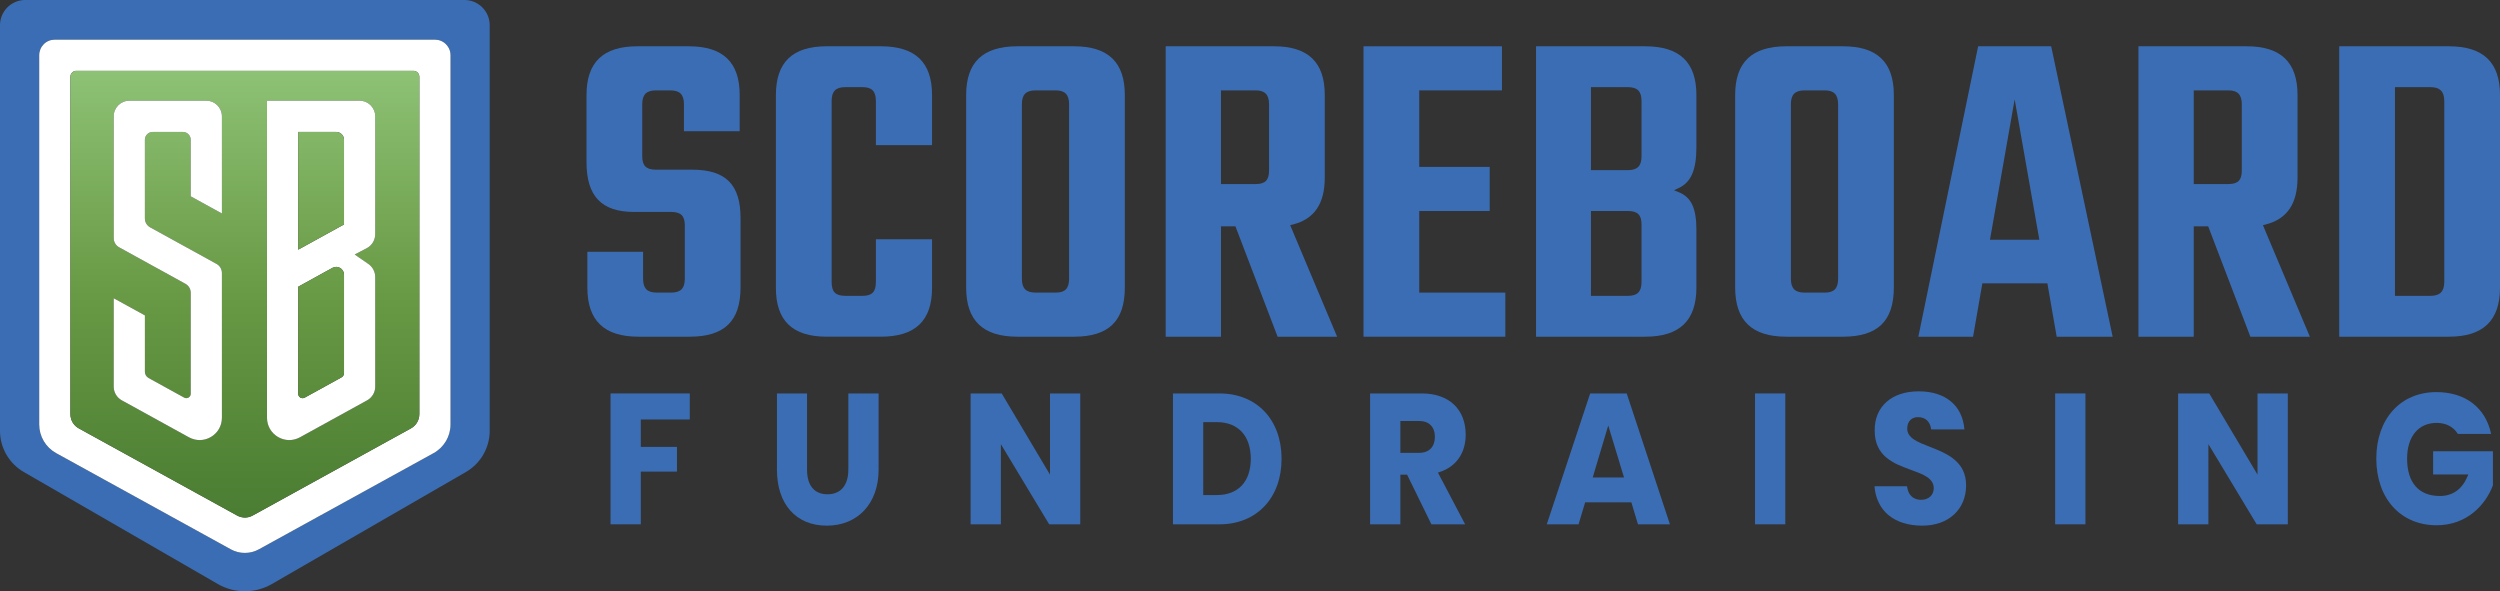
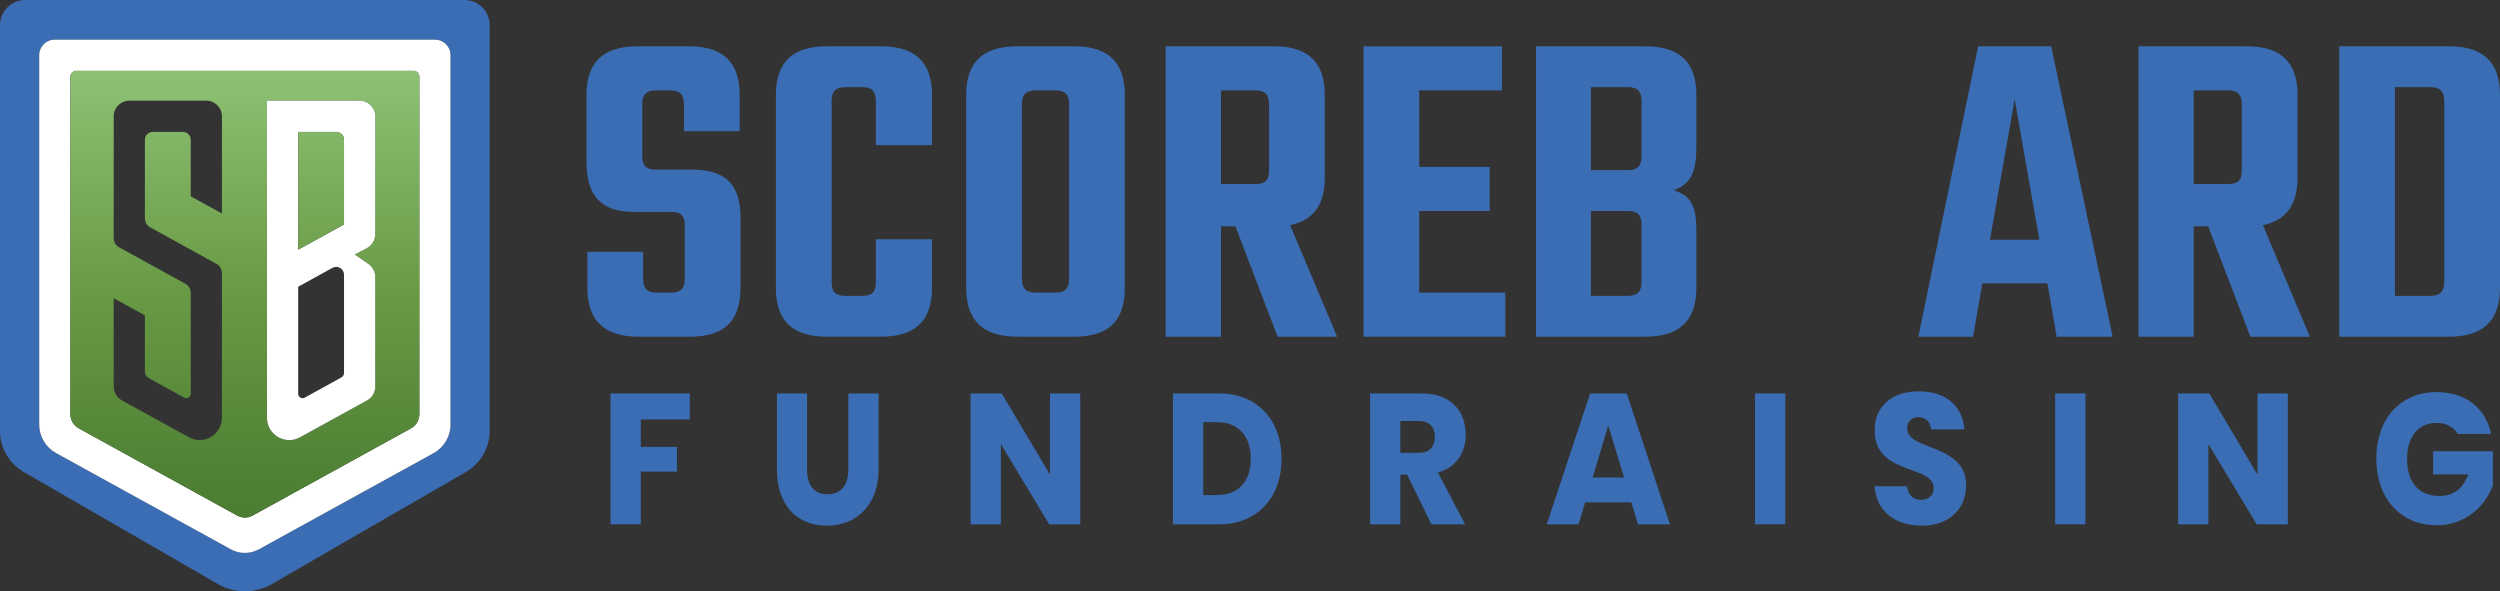
<svg xmlns="http://www.w3.org/2000/svg" width="389" height="92" viewBox="0 0 389 92" fill="none">
  <rect x="0" y="0" width="389" height="92" fill="#333333" stroke="none" />
  <path d="M107.707 26.401H102.062C100.549 26.401 99.932 25.795 99.932 24.311V16.228C99.932 14.712 100.57 14.065 102.062 14.065H104.294C105.787 14.065 106.424 14.712 106.424 16.228V20.417H115.095V14.785C115.095 9.683 112.506 7.203 107.182 7.203H99.174C93.849 7.203 91.261 9.684 91.261 14.785V25.25C91.261 30.522 93.609 32.977 98.649 32.977H104.426C105.939 32.977 106.556 33.583 106.556 35.067V43.367C106.556 44.882 105.92 45.529 104.426 45.529H102.195C100.702 45.529 100.065 44.882 100.065 43.367V39.177H91.393V44.737C91.393 49.887 94.002 52.391 99.372 52.391H107.314C112.713 52.391 115.228 49.959 115.228 44.737V33.911C115.228 28.717 112.909 26.401 107.708 26.401H107.707Z" fill="#3B6DB4" />
  <path d="M137.047 7.201H128.644C123.319 7.201 120.731 9.682 120.731 14.783V44.809C120.731 49.91 123.32 52.39 128.644 52.39H137.047C142.416 52.39 145.025 49.91 145.025 44.809V37.227H136.288V43.87C136.288 45.406 135.69 46.033 134.223 46.033H131.532C130 46.033 129.402 45.426 129.402 43.87V15.721C129.402 14.206 130.039 13.559 131.532 13.559H134.223C135.67 13.559 136.288 14.206 136.288 15.721V22.58H145.025V14.782C145.025 9.68 142.416 7.2 137.047 7.2V7.201Z" fill="#3B6DB4" />
  <path d="M167.109 7.202H158.312C152.943 7.202 150.334 9.683 150.334 14.784V44.737C150.334 49.887 152.943 52.391 158.312 52.391H167.109C172.508 52.391 175.023 49.959 175.023 44.737V14.784C175.023 9.682 172.434 7.202 167.109 7.202ZM166.351 43.366C166.351 44.881 165.734 45.528 164.286 45.528H161.135C159.643 45.528 159.005 44.881 159.005 43.366V16.227C159.005 14.711 159.643 14.064 161.135 14.064H164.286C165.714 14.064 166.351 14.732 166.351 16.227V43.366Z" fill="#3B6DB4" />
  <path d="M201.153 34.935C204.505 34.094 206.134 31.706 206.134 27.631V14.784C206.134 9.682 203.545 7.202 198.221 7.202H181.381V52.391H189.986V35.214H192.232L198.797 52.391H208.055L200.751 35.036L201.155 34.935H201.153ZM197.463 26.549C197.463 28.033 196.865 28.639 195.398 28.639H189.985V14.065H195.398C196.826 14.065 197.463 14.733 197.463 16.228V26.549Z" fill="#3B6DB4" />
  <path d="M220.835 32.831H231.798V25.968H220.835V14.064H233.702V7.202H212.164V52.391H234.227V45.528H220.835V32.831Z" fill="#3B6DB4" />
  <path d="M255.983 7.202H239.01V52.391H255.983C261.352 52.391 263.961 49.887 263.961 44.737V35.788C263.961 32.406 263.169 30.704 261.229 29.912L260.475 29.605L261.212 29.258C263.139 28.349 263.961 26.439 263.961 22.868V14.785C263.961 9.683 261.352 7.203 255.983 7.203V7.202ZM255.422 43.871C255.422 45.387 254.784 46.034 253.292 46.034H247.551V32.831H253.292C254.805 32.831 255.422 33.437 255.422 34.921V43.871ZM255.422 24.311C255.422 25.827 254.784 26.473 253.292 26.473H247.551V13.56H253.292C254.784 13.56 255.422 14.207 255.422 15.722V24.311Z" fill="#3B6DB4" />
-   <path d="M294.68 14.784C294.68 9.682 292.092 7.202 286.766 7.202H277.969C272.6 7.202 269.991 9.683 269.991 14.784V44.737C269.991 49.887 272.6 52.391 277.969 52.391H286.766C292.165 52.391 294.68 49.959 294.68 44.737V14.784ZM286.009 43.366C286.009 44.881 285.391 45.528 283.944 45.528H280.792C279.3 45.528 278.662 44.881 278.662 43.366V16.227C278.662 14.711 279.3 14.064 280.792 14.064H283.944C285.371 14.064 286.009 14.732 286.009 16.227V43.366Z" fill="#3B6DB4" />
-   <path d="M307.799 7.202L298.494 52.391H307.009L308.453 44.091H318.574L320.019 52.391H328.729L319.164 7.202H307.799ZM309.641 37.299L313.481 15.459L317.32 37.299H309.641Z" fill="#3B6DB4" />
+   <path d="M307.799 7.202L298.494 52.391H307.009L308.453 44.091H318.574L320.019 52.391H328.729L319.164 7.202H307.799ZM309.641 37.299L313.481 15.459L317.32 37.299Z" fill="#3B6DB4" />
  <path d="M352.513 34.935C355.866 34.094 357.495 31.706 357.495 27.631V14.784C357.495 9.682 354.906 7.202 349.581 7.202H332.741V52.391H341.346V35.214H343.593L350.157 52.391H359.415L352.111 35.036L352.516 34.935H352.513ZM348.824 26.549C348.824 28.033 348.225 28.639 346.759 28.639H341.345V14.065H346.759C348.186 14.065 348.824 14.733 348.824 16.228V26.549Z" fill="#3B6DB4" />
  <path d="M381.022 7.202H363.983V52.391H381.022C386.391 52.391 389 49.887 389 44.737V14.784C389 9.682 386.391 7.202 381.022 7.202ZM380.33 43.871C380.33 45.346 379.654 46.034 378.2 46.034H372.656V13.56H378.2C379.654 13.56 380.33 14.248 380.33 15.722V43.871Z" fill="#3B6DB4" />
  <path d="M99.711 73.38H105.332V69.54H99.711V65.267H107.332V61.219H95.001V81.583H99.711V73.38Z" fill="#3B6DB4" />
  <path d="M128.762 76.91C126.707 76.91 125.575 75.55 125.575 73.08V61.219H120.893V73.08C120.893 78.454 123.866 81.792 128.653 81.792C133.439 81.792 136.711 78.372 136.711 73.08V61.219H132.001V73.08C132.001 75.514 130.821 76.91 128.761 76.91H128.762Z" fill="#3B6DB4" />
  <path d="M151.027 61.219V81.583H155.737V69.11L163.25 81.583H168.088V61.219H163.378V73.851L155.864 61.219H151.027Z" fill="#3B6DB4" />
  <path d="M189.76 61.219H182.513V81.583H189.76C195.535 81.583 199.413 77.485 199.413 71.386C199.413 65.287 195.535 61.22 189.76 61.22V61.219ZM189.354 77.028H187.223V65.683H189.354C192.652 65.683 194.621 67.815 194.621 71.385C194.621 74.956 192.651 77.028 189.354 77.028Z" fill="#3B6DB4" />
  <path d="M224.071 73.426C226.607 72.576 228.061 70.467 228.061 67.641C228.061 63.679 225.45 61.219 221.246 61.219H213.188V81.583H217.899V73.855H218.943L222.727 81.583H227.976L223.743 73.536L224.071 73.426ZM220.814 70.461H217.898V65.505H220.814C222.352 65.505 223.27 66.426 223.27 67.968C223.27 69.509 222.397 70.461 220.814 70.461Z" fill="#3B6DB4" />
  <path d="M247.431 61.219L240.68 81.583H245.623L246.65 78.166H253.842L254.869 81.583H259.84L253.115 61.219H247.431ZM247.825 74.294L250.244 66.206L252.697 74.294H247.826H247.825Z" fill="#3B6DB4" />
  <path d="M277.79 61.219H273.08V81.583H277.79V61.219Z" fill="#3B6DB4" />
  <path d="M300.245 69.511C298.376 68.784 296.763 68.155 296.763 66.689C296.763 66.123 296.938 65.656 297.27 65.336C297.575 65.044 297.986 64.894 298.473 64.91C299.604 64.91 300.346 65.615 300.49 66.812H305.663C305.361 63.097 302.722 60.891 298.543 60.891C294.363 60.891 291.701 63.249 291.701 66.898C291.654 71.035 294.696 72.145 297.38 73.124C299.256 73.809 300.878 74.4 300.891 75.96C300.891 77.044 300.099 77.771 298.921 77.771C298.191 77.771 296.969 77.49 296.736 75.661H291.667C291.985 79.506 294.746 81.79 299.111 81.79C303.186 81.79 305.924 79.269 305.924 75.515C305.924 71.761 302.907 70.547 300.245 69.51V69.511Z" fill="#3B6DB4" />
  <path d="M324.492 61.219H319.781V81.583H324.492V61.219Z" fill="#3B6DB4" />
  <path d="M338.917 61.219V81.583H343.628V69.11L351.141 81.583H355.98V61.219H351.269V73.851L343.754 61.219H338.917Z" fill="#3B6DB4" />
  <path d="M383.894 74.236C383.062 76.16 381.594 77.177 379.651 77.177C376.358 77.177 374.545 75.11 374.545 71.356C374.545 67.931 376.304 65.802 379.137 65.802C380.604 65.802 381.771 66.412 382.442 67.525H387.619C386.767 63.438 383.611 61.01 379.11 61.01C373.513 61.01 369.754 65.167 369.754 71.355C369.754 77.544 373.524 81.73 379.137 81.73C383.872 81.73 386.762 78.532 387.898 75.522V70.222H378.593V73.826H384.071L383.894 74.236Z" fill="#3B6DB4" />
  <path d="M72.272 0H3.926C1.758 0 0 1.757 0 3.925V67.026C0 69.675 1.413 72.122 3.707 73.446L33.899 90.875C36.497 92.375 39.7 92.375 42.298 90.875L72.49 73.446C74.784 72.122 76.197 69.675 76.197 67.026V3.925C76.197 1.757 74.439 0 72.271 0H72.272ZM35.948 85.489L8.742 70.507C7.115 69.611 6.102 67.901 6.102 66.047V8.597C6.102 7.952 6.355 7.339 6.808 6.876C7.263 6.421 7.875 6.169 8.529 6.169H67.675C68.323 6.169 68.93 6.42 69.385 6.875C69.557 7.047 69.693 7.23 69.803 7.433L69.809 7.442C70.001 7.781 70.102 8.181 70.102 8.595V66.046C70.102 67.9 69.091 69.61 67.461 70.506L40.265 85.478C38.935 86.213 37.281 86.216 35.947 85.488L35.948 85.489Z" fill="#3B6DB4" />
  <path d="M70.102 66.047V8.597C70.102 8.182 70.001 7.783 69.809 7.443L69.804 7.435C69.694 7.231 69.557 7.049 69.385 6.876C68.93 6.421 68.323 6.171 67.676 6.171H8.528C7.874 6.171 7.263 6.421 6.808 6.877C6.354 7.34 6.101 7.952 6.101 8.598V66.048C6.101 67.903 7.113 69.612 8.742 70.508L35.947 85.49C37.282 86.219 38.936 86.214 40.265 85.481L67.461 70.508C69.09 69.611 70.102 67.903 70.102 66.048V66.047ZM65.249 64.439C65.249 65.37 64.743 66.222 63.927 66.663L39.333 80.207C38.95 80.422 38.53 80.529 38.109 80.529C37.687 80.529 37.264 80.421 36.878 80.205L12.273 66.661C11.461 66.222 10.954 65.369 10.954 64.439V11.94C10.954 11.435 11.365 11.023 11.872 11.023H64.332C64.837 11.023 65.249 11.434 65.249 11.94V64.441V64.439Z" fill="white" />
  <path d="M64.331 11.023H11.871C11.366 11.023 10.954 11.433 10.954 11.939V64.44C10.954 65.371 11.46 66.222 12.273 66.662L36.877 80.206C37.263 80.422 37.686 80.529 38.108 80.529C38.531 80.529 38.95 80.421 39.333 80.208L63.927 66.664C64.742 66.222 65.249 65.371 65.249 64.44V11.939C65.249 11.434 64.838 11.023 64.331 11.023ZM57.045 38.635L55.186 39.599L57.312 41.066C57.983 41.529 58.384 42.292 58.384 43.106V60.165C58.384 61.05 57.902 61.864 57.127 62.291L46.673 68.045C45.591 68.64 44.309 68.62 43.245 67.993C42.181 67.364 41.544 66.25 41.544 65.014V15.668H55.956C57.294 15.668 58.383 16.757 58.383 18.094V36.434C58.383 37.363 57.87 38.207 57.044 38.635H57.045ZM28.463 20.531H23.76C23.09 20.531 22.546 21.076 22.546 21.744V33.984C22.546 34.563 22.861 35.097 23.369 35.375L33.694 41.06C34.21 41.344 34.531 41.886 34.531 42.475V65.012C34.531 66.248 33.895 67.362 32.83 67.99C31.766 68.619 30.484 68.639 29.401 68.043L18.949 62.288C18.174 61.862 17.692 61.048 17.692 60.163V46.403L22.547 49.073V57.843C22.547 58.248 22.768 58.623 23.122 58.819L28.664 61.87C28.876 61.988 29.135 61.983 29.342 61.861C29.549 61.739 29.678 61.513 29.678 61.273V45.553C29.678 44.975 29.363 44.44 28.855 44.162L18.531 38.478C18.014 38.194 17.693 37.651 17.693 37.062V18.093C17.693 16.755 18.782 15.667 20.12 15.667H32.105C33.442 15.667 34.532 16.756 34.532 18.093V33.219L29.678 30.548V21.744C29.678 21.075 29.134 20.531 28.464 20.531H28.463Z" fill="url(#paint0_linear_47_1524)" />
-   <path d="M34.531 33.219V18.094C34.531 16.756 33.441 15.668 32.104 15.668H20.119C18.78 15.668 17.692 16.757 17.692 18.094V37.062C17.692 37.651 18.013 38.194 18.53 38.479L28.854 44.162C29.362 44.442 29.677 44.976 29.677 45.554V61.274C29.677 61.515 29.548 61.74 29.341 61.862C29.135 61.983 28.875 61.987 28.663 61.871L23.121 58.819C22.767 58.623 22.546 58.25 22.546 57.844V49.074L17.691 46.404V60.164C17.691 61.048 18.174 61.863 18.948 62.289L29.4 68.044C30.483 68.639 31.765 68.62 32.829 67.991C33.893 67.362 34.53 66.249 34.53 65.013V42.476C34.53 41.887 34.209 41.344 33.693 41.06L23.368 35.376C22.86 35.097 22.545 34.564 22.545 33.984V21.745C22.545 21.076 23.089 20.532 23.759 20.532H28.462C29.132 20.532 29.676 21.077 29.676 21.745V30.549L34.53 33.219H34.531Z" fill="white" />
  <path d="M58.384 18.094C58.384 16.756 57.294 15.668 55.957 15.668H41.545V65.013C41.545 66.249 42.181 67.362 43.246 67.991C44.31 68.62 45.592 68.64 46.675 68.044L57.128 62.289C57.904 61.863 58.385 61.048 58.385 60.164V43.105C58.385 42.291 57.984 41.528 57.313 41.065L55.187 39.597L57.046 38.633C57.872 38.206 58.385 37.362 58.385 36.433V18.093L58.384 18.094ZM53.529 58.061C53.529 58.335 53.38 58.587 53.139 58.717L47.41 61.872C47.308 61.928 47.194 61.956 47.081 61.956C46.961 61.956 46.84 61.925 46.734 61.862C46.527 61.739 46.399 61.514 46.399 61.274V44.614L51.73 41.678C52.112 41.468 52.56 41.475 52.934 41.696C53.307 41.916 53.53 42.306 53.53 42.74V58.059L53.529 58.061ZM53.529 34.922L46.398 38.85V20.531H52.315C52.985 20.531 53.529 21.076 53.529 21.744V34.922Z" fill="white" />
  <path d="M52.315 20.531H46.398V38.851L53.529 34.923V21.745C53.529 21.075 52.985 20.531 52.315 20.531Z" fill="url(#paint1_linear_47_1524)" />
-   <path d="M52.934 41.697C52.561 41.477 52.111 41.47 51.73 41.68L46.399 44.616V61.276C46.399 61.516 46.528 61.741 46.734 61.864C46.84 61.927 46.962 61.958 47.081 61.958C47.195 61.958 47.309 61.93 47.41 61.874L53.139 58.719C53.38 58.588 53.529 58.336 53.529 58.063V42.744C53.529 42.311 53.306 41.92 52.933 41.7L52.934 41.697Z" fill="url(#paint2_linear_47_1524)" />
  <defs>
    <linearGradient id="paint0_linear_47_1524" x1="38.102" y1="11.278" x2="38.102" y2="80.785" gradientUnits="userSpaceOnUse">
      <stop stop-color="#8DC174" />
      <stop offset="0.5" stop-color="#689944" />
      <stop offset="1" stop-color="#4A7C32" />
    </linearGradient>
    <linearGradient id="paint1_linear_47_1524" x1="49.964" y1="11.279" x2="49.964" y2="80.812" gradientUnits="userSpaceOnUse">
      <stop stop-color="#8DC174" />
      <stop offset="0.5" stop-color="#689944" />
      <stop offset="1" stop-color="#4A7C32" />
    </linearGradient>
    <linearGradient id="paint2_linear_47_1524" x1="49.964" y1="11.278" x2="49.964" y2="80.811" gradientUnits="userSpaceOnUse">
      <stop stop-color="#8DC174" />
      <stop offset="0.5" stop-color="#689944" />
      <stop offset="1" stop-color="#4A7C32" />
    </linearGradient>
  </defs>
</svg>